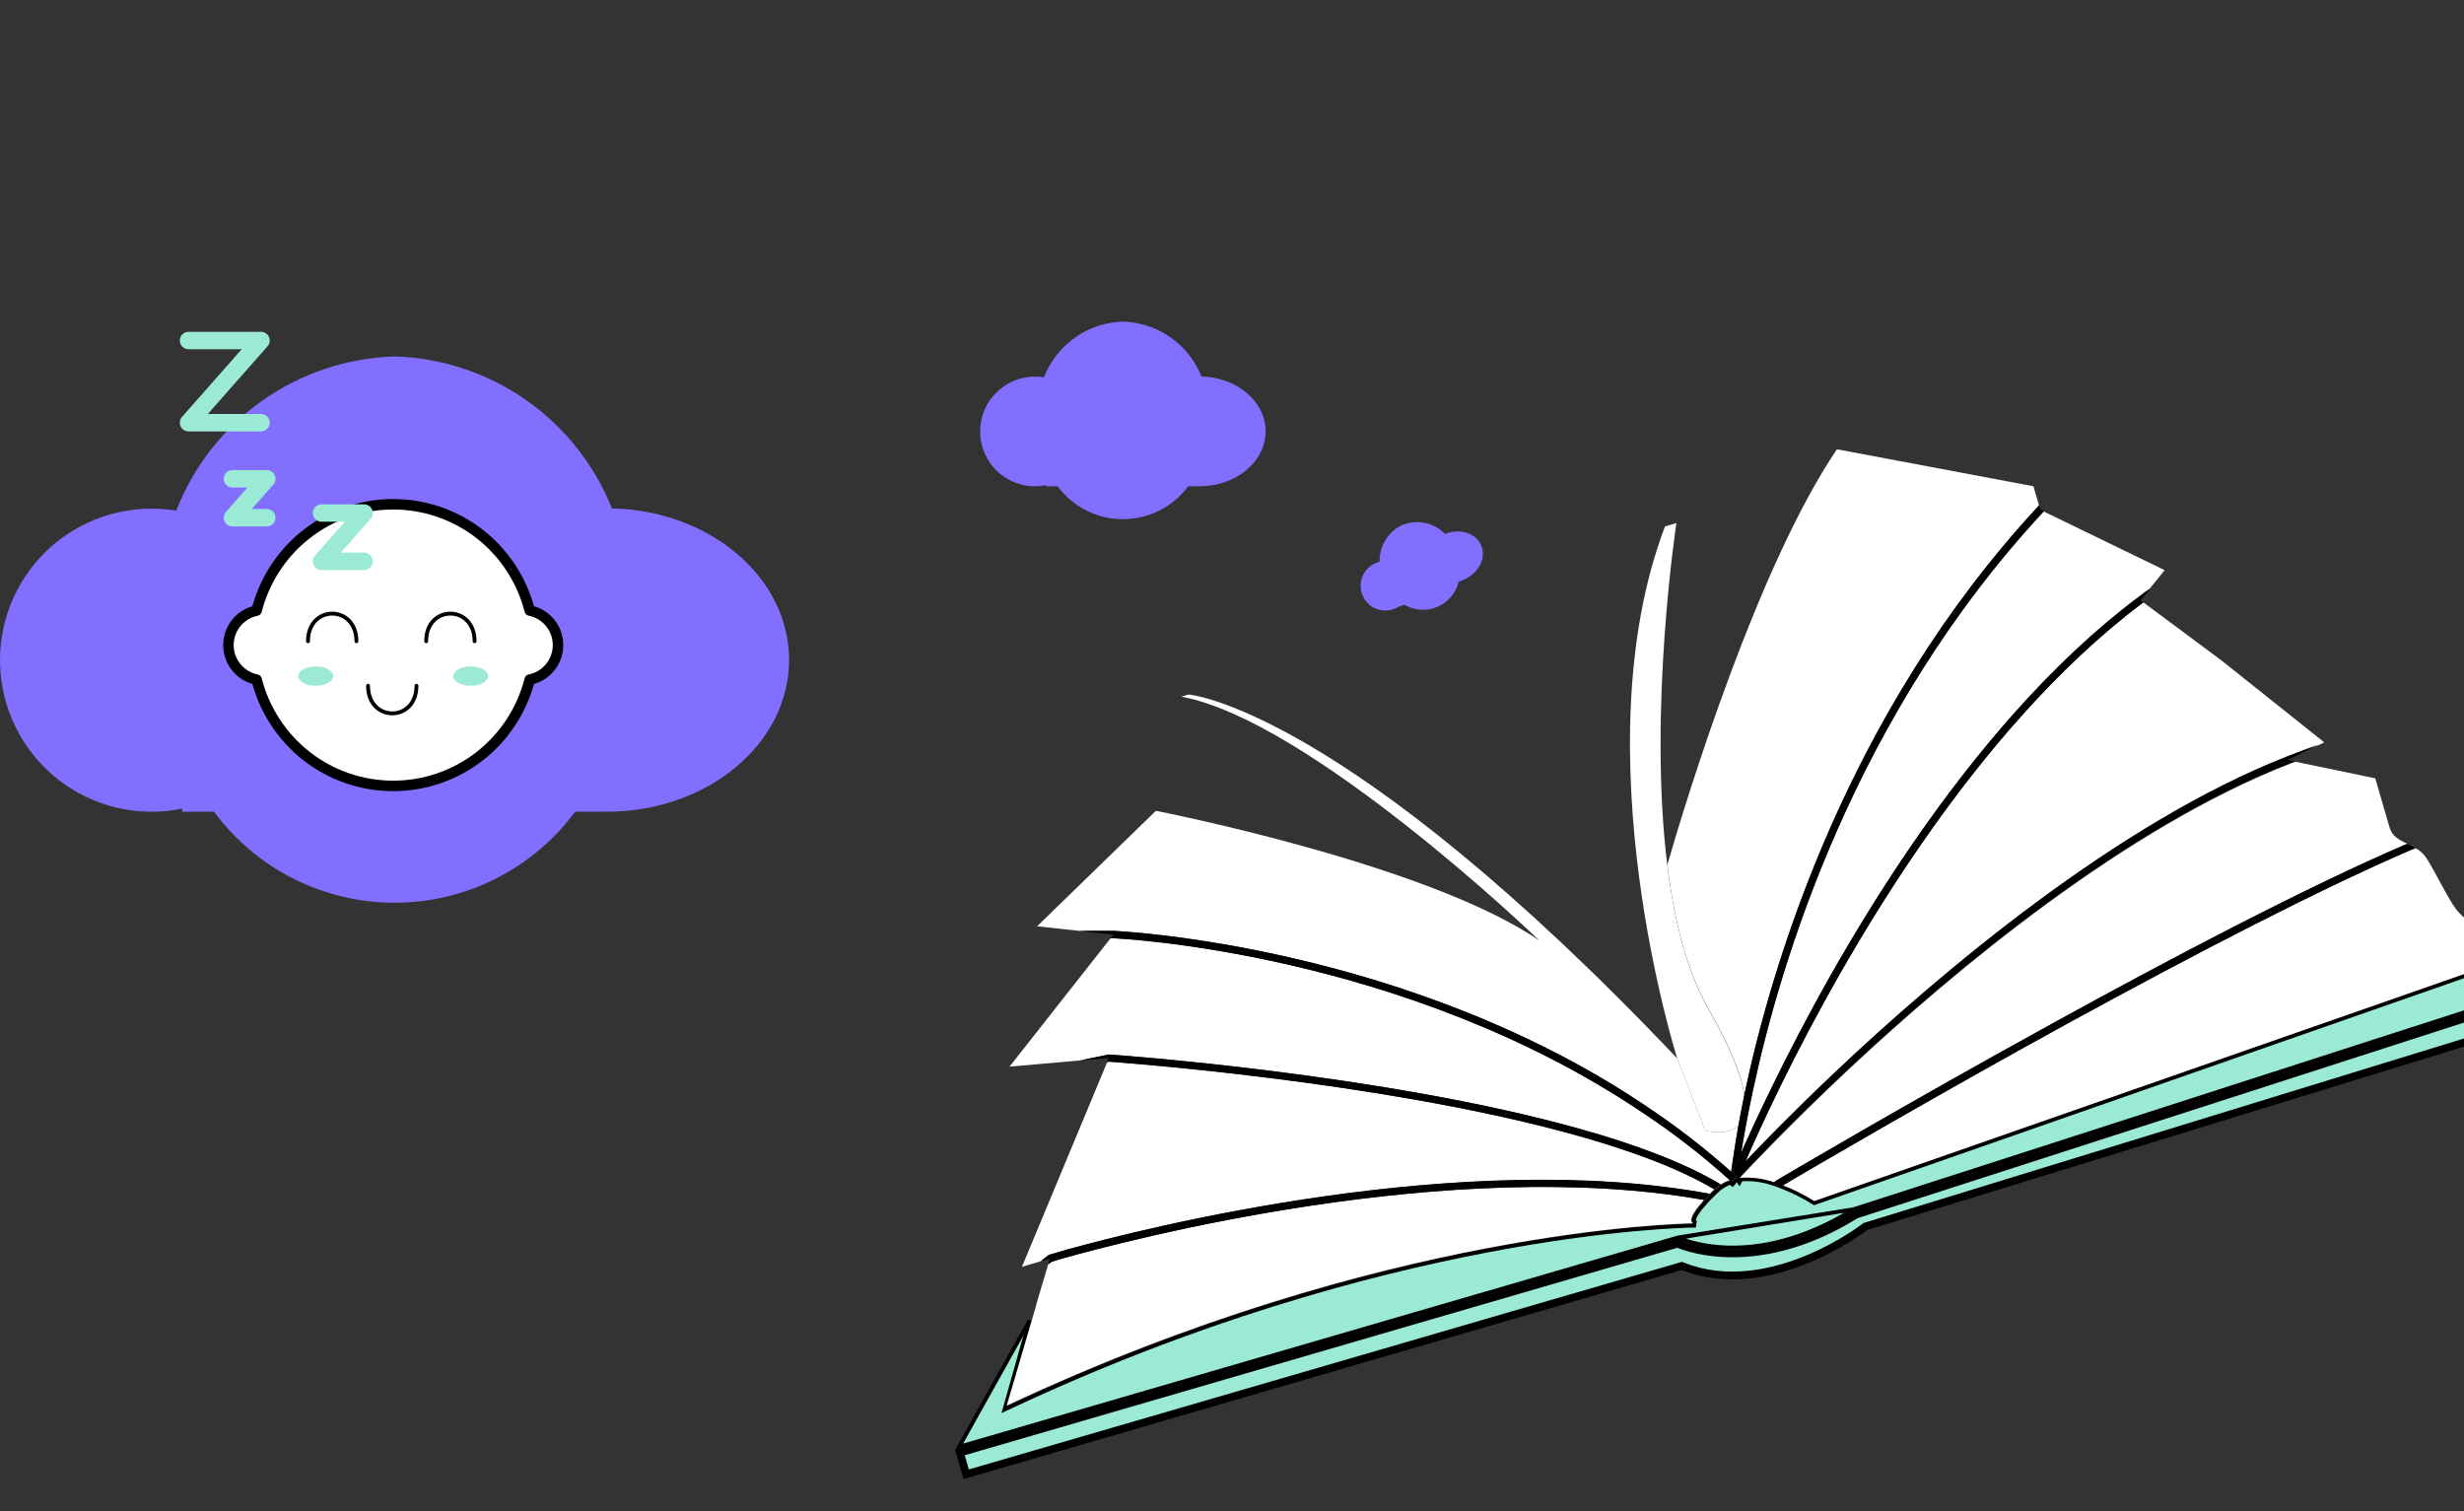
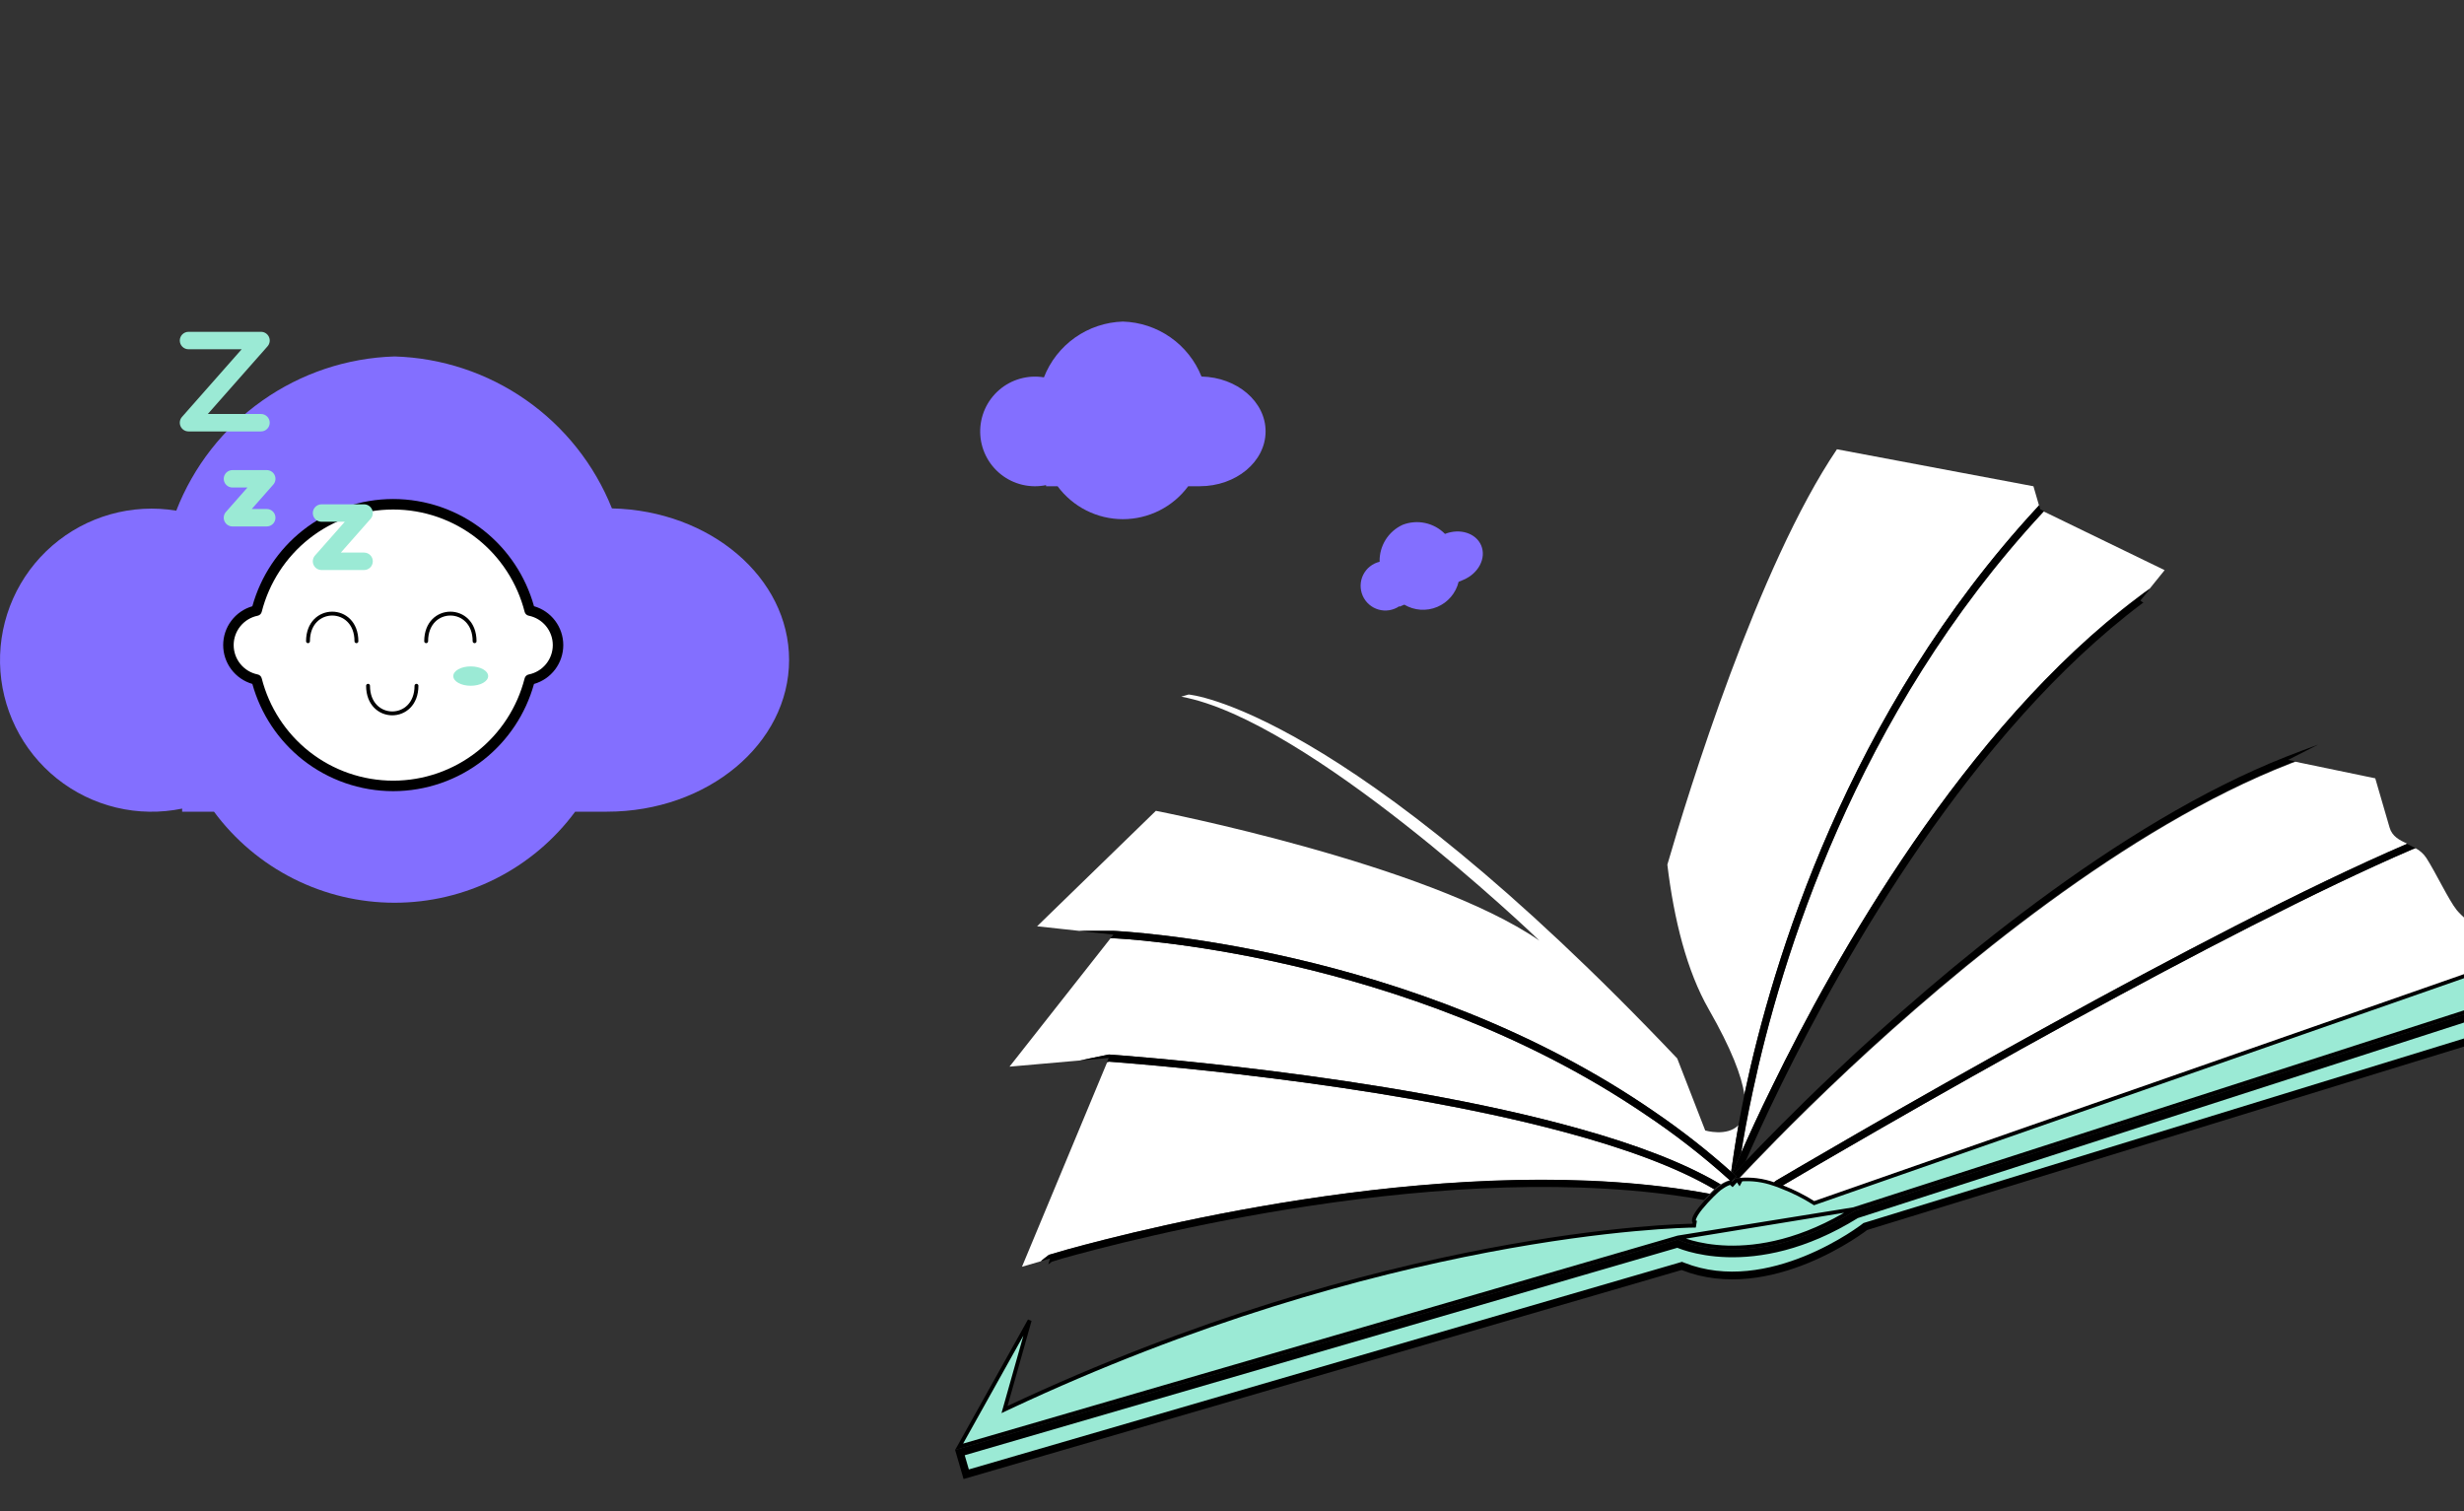
<svg xmlns="http://www.w3.org/2000/svg" width="636" height="390" viewBox="0 0 636 390" fill="none">
  <rect x="0" y="0" width="636" height="390" fill="#333333" stroke="none" />
  <g clip-path="url(#clip0_34_987)">
    <path d="M478.477 312.105L478.535 312.086L664.556 252.089L647.548 247.916L468.51 310.448L468.283 310.527L468.079 310.399C465.551 308.803 462.873 307.457 460.085 306.38L460.076 306.377L460.066 306.373C459.336 306.056 458.589 305.78 457.829 305.545L457.82 305.542L457.811 305.539C455.111 304.596 452.246 304.213 449.394 304.415C449.381 304.434 449.369 304.454 449.358 304.475L448.965 305.217L448.56 304.607C448.388 304.654 448.217 304.706 448.049 304.764L447.514 305.35L447.184 305.713L446.815 305.389C446.763 305.343 446.709 305.3 446.654 305.258C445.949 305.489 445.279 305.817 444.663 306.232L444.652 306.239L444.642 306.245C444.08 306.584 443.559 306.985 443.088 307.441L442.492 308.019L442.482 307.984C442.29 308.173 442.111 308.356 441.942 308.544L441.937 308.55L441.931 308.555L440.431 310.121C440.429 310.122 440.428 310.124 440.427 310.125C438.137 312.625 437.405 314.008 437.253 314.73C437.182 315.069 437.249 315.205 437.279 315.25C437.316 315.306 437.376 315.342 437.448 315.367L437.291 316.34C433.958 316.37 357.304 317.748 260.276 363.343L259.284 363.809L259.582 362.755L265.778 340.804L247.562 373.421L432.94 319.459L433.126 319.405L478.477 312.105ZM478.477 312.105L478.424 312.138C465.175 320.398 453.871 322.217 445.898 321.986C441.908 321.87 438.748 321.241 436.589 320.643C435.51 320.344 434.682 320.052 434.126 319.838C433.848 319.73 433.638 319.642 433.5 319.581C433.43 319.55 433.379 319.527 433.345 319.511L433.308 319.494L433.3 319.49L433.299 319.49L433.299 319.489L478.477 312.105Z" fill="#9BEAD5" stroke="black" />
    <path d="M665.715 253.292L667.495 259.404L481.64 316.516L481.464 316.57L481.319 316.683L481.319 316.683L481.319 316.683L481.316 316.685L481.305 316.694L481.255 316.732C481.21 316.766 481.142 316.817 481.051 316.885C480.87 317.02 480.598 317.219 480.242 317.47C479.531 317.973 478.485 318.684 477.158 319.511C474.5 321.165 470.722 323.277 466.239 325.108C457.247 328.779 445.57 331.261 434.417 326.864L434.099 326.739L433.771 326.835L249.395 380.505L247.77 374.923L433.006 321.002C433.155 321.065 433.348 321.145 433.585 321.236C434.183 321.468 435.059 321.775 436.189 322.088C438.449 322.714 441.73 323.366 445.854 323.485C454.092 323.725 465.651 321.841 479.113 313.476L665.715 253.292Z" fill="#9BEAD5" stroke="black" stroke-width="2" />
    <path d="M407.832 291.407C422.124 295.4 434.847 300.183 444.144 305.721C444.868 305.233 445.662 304.859 446.498 304.612C439.659 298.443 432.379 292.781 424.716 287.672C362.656 245.5 288.267 242.195 287.353 242.174L286.645 242.183L260.572 275.307L278.729 273.713L286.165 272.184C287.157 272.213 357.077 277.107 407.832 291.407Z" fill="white" />
    <path d="M427.253 287.085C434.11 291.766 440.654 296.89 446.845 302.423C447.151 300.201 447.731 296.114 448.732 290.407C445.775 293.447 440.148 291.787 440.148 291.787L432.917 273.183C346.717 182.325 306.796 179.258 306.796 179.258L304.899 179.81C337.652 185.796 395.605 241.037 397.353 242.782C368.535 222.929 298.35 209.278 298.35 209.278L267.694 239.077L278.629 240.266L278.699 240.245L287.363 240.234C288.275 240.302 364.433 243.652 427.253 287.085ZM270.754 323.851C270.908 323.807 272.539 323.332 275.412 322.496C295.636 316.881 377.371 296.205 441.331 308.113C441.662 307.744 442.029 307.395 442.43 307.006C442.43 307.006 442.43 307.006 442.5 306.986C432.657 301.183 419.079 296.317 403.948 292.25C354.798 278.995 289.651 274.285 286.24 274.053L285.766 274.191L263.791 326.953L268.658 325.536C269.27 325.04 269.882 324.544 270.492 324.094L270.754 323.851ZM535.875 262.953L535.806 262.973C498.101 283.63 465.204 302.979 460.195 305.934C463.014 307.023 465.72 308.383 468.276 309.996L647.523 247.395L648.207 247.196C648.207 247.196 636.21 237.528 634.106 234.873C632.002 232.218 628.735 225.257 626.276 221.435C625.577 220.381 624.624 219.519 623.505 218.929C623.271 218.974 623.042 219.04 622.821 219.128C598.308 229.652 565.607 246.659 535.875 262.953ZM441.054 260.497C446.933 270.767 449.525 277.697 450.259 282.505C450.311 282.315 450.351 282.122 450.378 281.926C457.453 248.599 476.682 184.066 525.92 130.901C526.027 130.749 526.188 130.627 526.309 130.47L524.864 125.506L474.147 115.96C453.741 146.103 435.629 205.017 430.371 223.172C432.085 237.377 435.395 250.618 441.054 260.497Z" fill="white" />
    <path d="M452.487 281.479C451.051 288.189 450.079 293.631 449.462 297.486C451.289 293.369 453.957 287.465 457.496 280.293C473.497 247.438 506.927 187.878 551.86 154.119C552.888 153.336 553.891 152.575 554.915 151.883L558.728 147.158L527.55 132.03L527.339 132.243C478.748 184.614 459.55 248.215 452.487 281.479ZM477.234 275.969C462.261 290.009 451.943 300.969 449.091 304.008C452.082 303.767 455.09 304.154 457.923 305.143L458.444 304.75C459.074 304.37 490.956 285.483 529.239 264.476C560.162 247.442 595.244 229.001 621.316 217.751C619.306 216.823 617.45 215.851 616.801 213.619L613.094 200.887L592.47 196.604L591.108 197.122C548.746 213.628 504.951 250.051 477.234 275.969Z" fill="white" />
-     <path d="M459.775 279.856C455.5 288.558 452.389 295.485 450.532 299.762C454.877 295.199 462.928 286.895 473.613 276.781C501.255 250.658 546.544 212.454 590.371 195.37C593.212 194.27 595.895 193.248 598.547 192.279L598.687 192.238L599.925 191.606L573.39 170.452L553.241 155.487C553.153 155.492 553.068 155.517 552.99 155.56C508.95 188.696 476.006 246.859 459.775 279.856ZM259.841 362.804C356.991 317.188 433.736 315.8 437.065 315.753C436.617 315.566 435.265 314.765 439.84 309.696C374.433 298.013 290.544 320.224 274.117 324.854L271.467 325.626C271.145 325.871 270.865 326.103 270.563 326.312L267.459 336.746L267.483 336.83L259.841 362.804ZM440.148 291.787C440.148 291.787 445.775 293.447 448.732 290.407C449.158 288.075 449.649 285.451 450.242 282.601C449.524 277.848 446.915 270.863 441.037 260.593C435.377 250.714 432.114 237.474 430.353 223.268C425.375 182.936 432.708 135.011 432.708 135.011L429.765 135.868C407.716 193.885 432.917 273.183 432.917 273.183L440.148 291.787Z" fill="white" />
    <path d="M450.378 281.926C450.351 282.122 450.311 282.315 450.259 282.505C449.667 285.355 449.175 287.979 448.75 290.312C447.736 295.977 447.168 300.105 446.862 302.327C447.002 302.399 447.128 302.496 447.233 302.613C447.66 301.535 448.416 299.818 449.418 297.439C450.015 293.513 450.987 288.072 452.442 281.431C459.575 248.147 478.695 184.539 527.349 132.119L527.559 131.907L526.643 131.462L526.335 130.402C526.214 130.559 526.053 130.681 525.946 130.833C476.682 184.066 457.453 248.599 450.378 281.926Z" fill="black" />
    <path d="M457.447 280.383C453.907 287.555 451.211 293.468 449.412 297.576C448.39 299.886 447.565 301.624 447.227 302.751L447.53 303.01L448.885 301.587C449.324 301.066 449.907 300.473 450.545 299.803C452.401 295.527 455.513 288.6 459.787 279.898C476.018 246.901 508.962 188.738 553.023 155.671C553.1 155.629 553.186 155.604 553.274 155.598L552.465 155.002L554.948 151.995C553.924 152.686 552.92 153.447 551.892 154.231C506.927 187.878 473.497 247.438 457.447 280.383Z" fill="black" />
    <path d="M473.613 276.781C462.942 286.891 454.877 295.199 450.532 299.762C449.895 300.431 449.311 301.025 448.873 301.545L447.518 302.969C447.744 303.175 447.998 303.373 448.215 303.598L447.586 304.295C447.919 304.175 448.259 304.076 448.604 303.999L448.739 304.202C448.799 304.088 448.876 303.984 448.967 303.893C451.818 300.854 462.137 289.894 477.11 275.854C504.827 249.936 548.622 213.513 590.955 197.015L592.317 196.497L590.594 196.137L598.353 192.184C595.742 193.141 593.06 194.164 590.177 195.275C546.543 212.454 501.255 250.658 473.613 276.781ZM529.217 264.453C490.942 285.487 459.06 304.374 458.421 304.726L457.901 305.12C458.678 305.36 459.442 305.643 460.189 305.966C465.194 302.997 498.095 283.662 535.8 263.005L535.869 262.985C565.621 246.761 598.302 229.684 622.815 219.16C623.036 219.072 623.265 219.006 623.499 218.961C622.793 218.546 622.066 218.166 621.322 217.825C595.232 228.959 560.154 247.414 529.217 264.453Z" fill="black" />
    <path d="M424.716 287.672C432.384 292.794 439.669 298.47 446.511 304.653C446.654 304.745 446.79 304.847 446.917 304.959L447.536 304.279L448.165 303.582C447.949 303.358 447.694 303.159 447.468 302.953L447.165 302.693C447.06 302.576 446.935 302.479 446.795 302.408C440.604 296.874 434.06 291.751 427.203 287.069C364.433 243.652 288.275 240.302 287.389 240.272L278.725 240.283L287.394 241.224L286.645 242.183L287.353 242.174C288.267 242.195 362.656 245.5 424.716 287.672Z" fill="black" />
    <path d="M403.935 292.208C419.066 296.275 432.645 301.141 442.488 306.944C442.986 306.461 443.537 306.037 444.132 305.679C434.827 300.113 422.112 295.358 407.82 291.365C357.077 277.107 287.157 272.213 286.235 272.164L278.799 273.693L286.177 273.058L285.746 274.121L286.22 273.983C289.651 274.285 354.798 278.995 403.935 292.208ZM274.117 324.854C290.544 320.224 374.433 298.013 439.834 309.728L441.343 308.155C377.369 296.251 295.649 316.923 275.424 322.537C272.551 323.374 270.92 323.849 270.766 323.893L270.47 324.07C269.846 324.524 269.234 325.02 268.636 325.512L271.034 324.814L270.575 326.354C270.877 326.145 271.158 325.912 271.48 325.667L274.117 324.854Z" fill="black" />
  </g>
  <path d="M367.87 134.994C369.809 135.412 371.583 136.388 372.975 137.801C376.826 136.283 380.98 137.596 382.324 140.794C383.69 144.047 381.634 148.014 377.73 149.653L376.494 150.173C376.144 151.609 375.462 152.944 374.502 154.069C373.542 155.195 372.332 156.079 370.969 156.652C369.605 157.225 368.127 157.47 366.651 157.367C365.176 157.265 363.745 156.818 362.474 156.063L361.238 156.582L361.188 156.463C360.415 156.992 359.536 157.345 358.612 157.497C357.687 157.648 356.741 157.594 355.84 157.339C354.939 157.084 354.105 156.633 353.398 156.019C352.69 155.405 352.127 154.643 351.747 153.787C351.367 152.931 351.181 152.001 351.2 151.065C351.22 150.129 351.446 149.208 351.861 148.369C352.277 147.529 352.872 146.792 353.605 146.208C354.338 145.625 355.19 145.21 356.101 144.993C356.048 142.992 356.584 141.02 357.644 139.323C358.704 137.625 360.24 136.277 362.061 135.447C363.912 134.733 365.931 134.576 367.87 134.994Z" fill="#836FFF" />
  <path d="M302.103 87.062C305.708 89.582 308.498 93.101 310.129 97.185C319.304 97.389 326.67 103.643 326.67 111.334C326.67 119.156 319.059 125.499 309.67 125.499H306.698C304.748 128.136 302.207 130.278 299.279 131.755C296.351 133.231 293.117 134 289.838 134C286.559 134 283.325 133.231 280.397 131.755C277.469 130.278 274.928 128.136 272.978 125.499H270.005V125.213C267.971 125.632 265.87 125.598 263.85 125.114C261.831 124.63 259.942 123.707 258.32 122.411C256.697 121.115 255.379 119.478 254.46 117.615C253.541 115.753 253.044 113.711 253.003 111.635C252.962 109.558 253.378 107.498 254.223 105.601C255.068 103.704 256.32 102.016 257.89 100.657C259.461 99.298 261.311 98.301 263.31 97.738C265.309 97.174 267.407 97.058 269.456 97.396C271.065 93.261 273.856 89.69 277.481 87.13C281.106 84.57 285.404 83.134 289.839 83C294.236 83.13 298.498 84.542 302.103 87.062Z" fill="#836FFF" />
  <path d="M135.755 103.23C145.721 110.198 153.434 119.925 157.946 131.218C183.312 131.782 203.677 149.071 203.677 170.334C203.677 191.961 182.634 209.498 156.677 209.498H148.459C143.068 216.787 136.043 222.711 127.947 226.792C119.852 230.874 110.912 233 101.846 233C92.78 233 83.84 230.874 75.745 226.792C67.649 222.711 60.624 216.787 55.233 209.498H47.014V208.706C41.391 209.865 35.581 209.772 29.998 208.434C24.414 207.095 19.194 204.544 14.707 200.961C10.22 197.378 6.577 192.851 4.037 187.702C1.497 182.552 0.121 176.907 0.008 171.166C-0.106 165.426 1.046 159.73 3.382 154.485C5.717 149.24 9.178 144.573 13.52 140.815C17.862 137.058 22.978 134.303 28.504 132.745C34.031 131.187 39.832 130.865 45.497 131.802C49.946 120.368 57.662 110.497 67.683 103.419C77.704 96.341 89.586 92.37 101.849 92C114.004 92.359 125.789 96.263 135.755 103.23Z" fill="#836FFF" />
  <path d="M136.73 157.588C138.791 158 140.645 159.113 141.978 160.737C143.31 162.362 144.038 164.399 144.038 166.5C144.038 168.601 143.31 170.638 141.978 172.263C140.645 173.888 138.791 175 136.73 175.412C134.745 183.255 130.2 190.211 123.816 195.18C117.432 200.149 109.573 202.847 101.482 202.846C93.392 202.845 85.534 200.146 79.151 195.175C72.767 190.205 68.225 183.247 66.241 175.404C64.187 174.988 62.339 173.874 61.013 172.251C59.686 170.628 58.961 168.596 58.961 166.5C58.961 164.404 59.686 162.372 61.013 160.749C62.339 159.126 64.187 158.012 66.241 157.596C68.225 149.753 72.767 142.795 79.151 137.825C85.534 132.854 93.392 130.155 101.482 130.154C109.573 130.153 117.432 132.851 123.816 137.82C130.2 142.789 134.745 149.745 136.73 157.588Z" fill="white" />
  <path d="M65.137 176.526C67.288 184.263 71.84 191.117 78.137 196.101C84.788 201.346 93.013 204.199 101.483 204.199C109.954 204.2 118.179 201.348 124.831 196.103C131.127 191.122 135.679 184.271 137.832 176.537C140.011 175.911 141.927 174.593 143.291 172.783C144.654 170.972 145.392 168.767 145.392 166.5C145.392 164.233 144.654 162.028 143.291 160.217C141.927 158.407 140.011 157.089 137.832 156.463C135.679 148.729 131.127 141.878 124.831 136.897C118.179 131.652 109.954 128.8 101.483 128.801C93.013 128.801 84.788 131.654 78.137 136.899C71.84 141.883 67.288 148.737 65.137 156.474C62.966 157.104 61.057 158.423 59.7 160.231C58.342 162.039 57.608 164.239 57.608 166.5C57.608 168.761 58.342 170.961 59.7 172.769C61.057 174.578 62.966 175.896 65.137 176.526V176.526ZM66.508 158.923C66.758 158.872 66.99 158.752 67.175 158.576C67.36 158.399 67.491 158.174 67.553 157.926C69.457 150.451 73.765 143.81 79.815 139.024C85.989 134.156 93.622 131.509 101.484 131.508C109.346 131.508 116.979 134.154 123.153 139.021C129.203 143.806 133.512 150.446 135.418 157.919C135.48 158.168 135.612 158.393 135.798 158.57C135.984 158.746 136.216 158.866 136.467 158.916C138.22 159.267 139.798 160.214 140.932 161.597C142.065 162.98 142.685 164.712 142.685 166.5C142.685 168.288 142.065 170.021 140.932 171.404C139.798 172.786 138.22 173.734 136.467 174.084C136.216 174.134 135.984 174.254 135.798 174.431C135.612 174.607 135.48 174.833 135.418 175.081C133.512 182.555 129.203 189.195 123.153 193.979C116.979 198.846 109.346 201.493 101.484 201.493C93.622 201.492 85.989 198.845 79.815 193.977C73.765 189.191 69.457 182.549 67.553 175.074C67.491 174.826 67.36 174.601 67.175 174.425C66.99 174.248 66.758 174.128 66.508 174.078C64.76 173.723 63.189 172.774 62.06 171.393C60.931 170.012 60.315 168.284 60.315 166.5C60.315 164.717 60.931 162.988 62.06 161.607C63.189 160.226 64.76 159.278 66.508 158.923V158.923Z" fill="black" />
  <path d="M79.5 165.5C79.5 156 92 156 92 165.5" stroke="black" stroke-linecap="round" />
  <path d="M110 165.5C110 156 122.5 156 122.5 165.5" stroke="black" stroke-linecap="round" />
  <path d="M95 177C95 186.5 107.5 186.5 107.5 177" stroke="black" stroke-linecap="round" />
-   <ellipse cx="81.5" cy="174.5" rx="4.5" ry="2.5" fill="#9BEAD5" />
  <ellipse cx="121.5" cy="174.5" rx="4.5" ry="2.5" fill="#9BEAD5" />
  <path d="M96.229 144.875C96.229 145.472 95.992 146.044 95.57 146.466C95.148 146.888 94.576 147.125 93.979 147.125H82.992C82.559 147.125 82.135 147 81.771 146.765C81.407 146.53 81.118 146.195 80.94 145.801C80.762 145.406 80.701 144.968 80.766 144.539C80.831 144.111 81.018 143.71 81.305 143.386L88.995 134.669H82.992C82.395 134.669 81.823 134.432 81.401 134.01C80.979 133.588 80.742 133.016 80.742 132.419C80.742 131.822 80.979 131.25 81.401 130.828C81.823 130.406 82.395 130.169 82.992 130.169H93.979C94.412 130.169 94.835 130.294 95.199 130.529C95.562 130.764 95.85 131.099 96.029 131.493C96.207 131.888 96.267 132.325 96.203 132.753C96.139 133.181 95.952 133.582 95.666 133.906L87.976 142.625H93.979C94.576 142.625 95.148 142.862 95.57 143.284C95.992 143.706 96.229 144.278 96.229 144.875ZM67.369 106.853H53.644L69.059 89.384C69.346 89.059 69.533 88.659 69.598 88.23C69.662 87.802 69.602 87.364 69.424 86.969C69.246 86.574 68.957 86.239 68.593 86.004C68.229 85.769 67.805 85.644 67.372 85.644H48.658C48.062 85.644 47.489 85.882 47.068 86.303C46.645 86.725 46.408 87.298 46.408 87.894C46.408 88.491 46.645 89.064 47.068 89.486C47.489 89.907 48.062 90.144 48.658 90.144H62.383L46.971 107.616C46.685 107.941 46.498 108.341 46.434 108.769C46.37 109.197 46.431 109.634 46.609 110.029C46.787 110.423 47.075 110.758 47.438 110.993C47.802 111.228 48.226 111.353 48.658 111.353H67.369C67.966 111.353 68.538 111.116 68.96 110.694C69.382 110.272 69.619 109.7 69.619 109.103C69.619 108.506 69.382 107.934 68.96 107.512C68.538 107.09 67.966 106.853 67.369 106.853ZM68.854 131.372H64.989L70.542 125.072C70.828 124.747 71.015 124.346 71.08 123.918C71.145 123.489 71.084 123.051 70.906 122.657C70.728 122.262 70.439 121.927 70.075 121.692C69.711 121.457 69.287 121.332 68.854 121.332H60.003C59.406 121.332 58.834 121.569 58.412 121.991C57.99 122.413 57.753 122.985 57.753 123.582C57.753 124.179 57.99 124.751 58.412 125.173C58.834 125.595 59.406 125.832 60.003 125.832H63.87L58.315 132.137C58.028 132.461 57.841 132.862 57.777 133.29C57.712 133.719 57.772 134.157 57.951 134.552C58.129 134.946 58.417 135.281 58.781 135.516C59.145 135.751 59.569 135.876 60.003 135.876H68.854C69.451 135.876 70.023 135.639 70.445 135.217C70.867 134.795 71.104 134.223 71.104 133.626C71.104 133.029 70.867 132.457 70.445 132.035C70.023 131.613 69.451 131.376 68.854 131.376V131.372Z" fill="#9BEAD5" />
  <defs>
    <clipPath id="clip0_34_987">
      <rect width="437.284" height="200" fill="white" transform="translate(195 197.218) rotate(-16.23)" />
    </clipPath>
  </defs>
</svg>